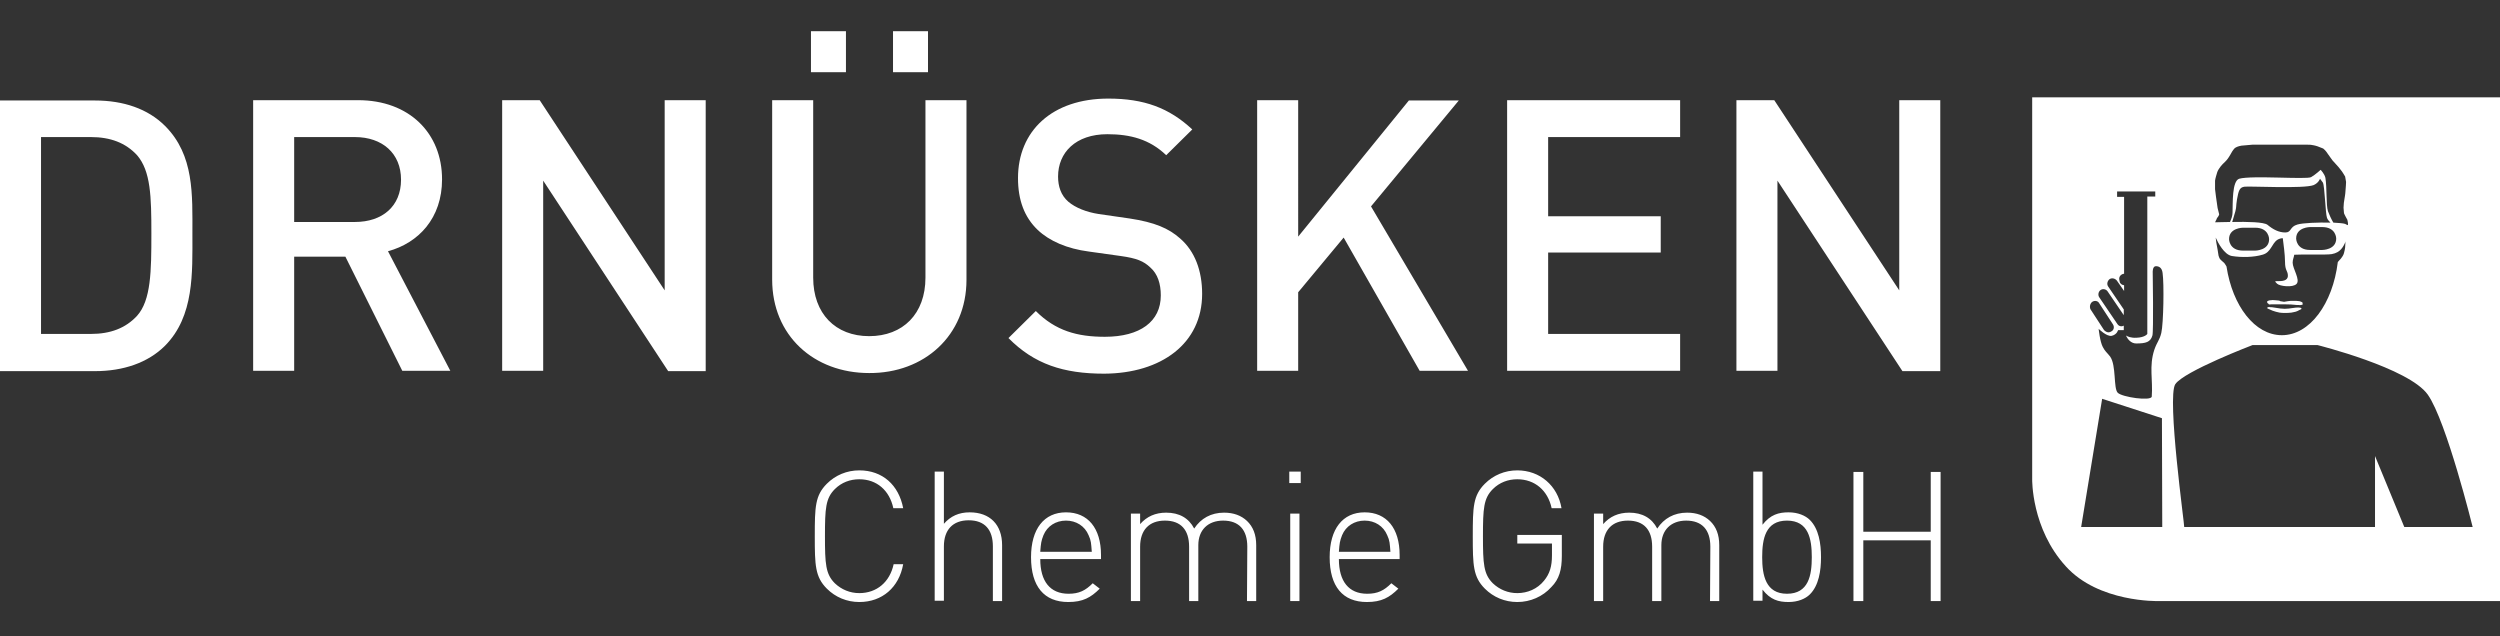
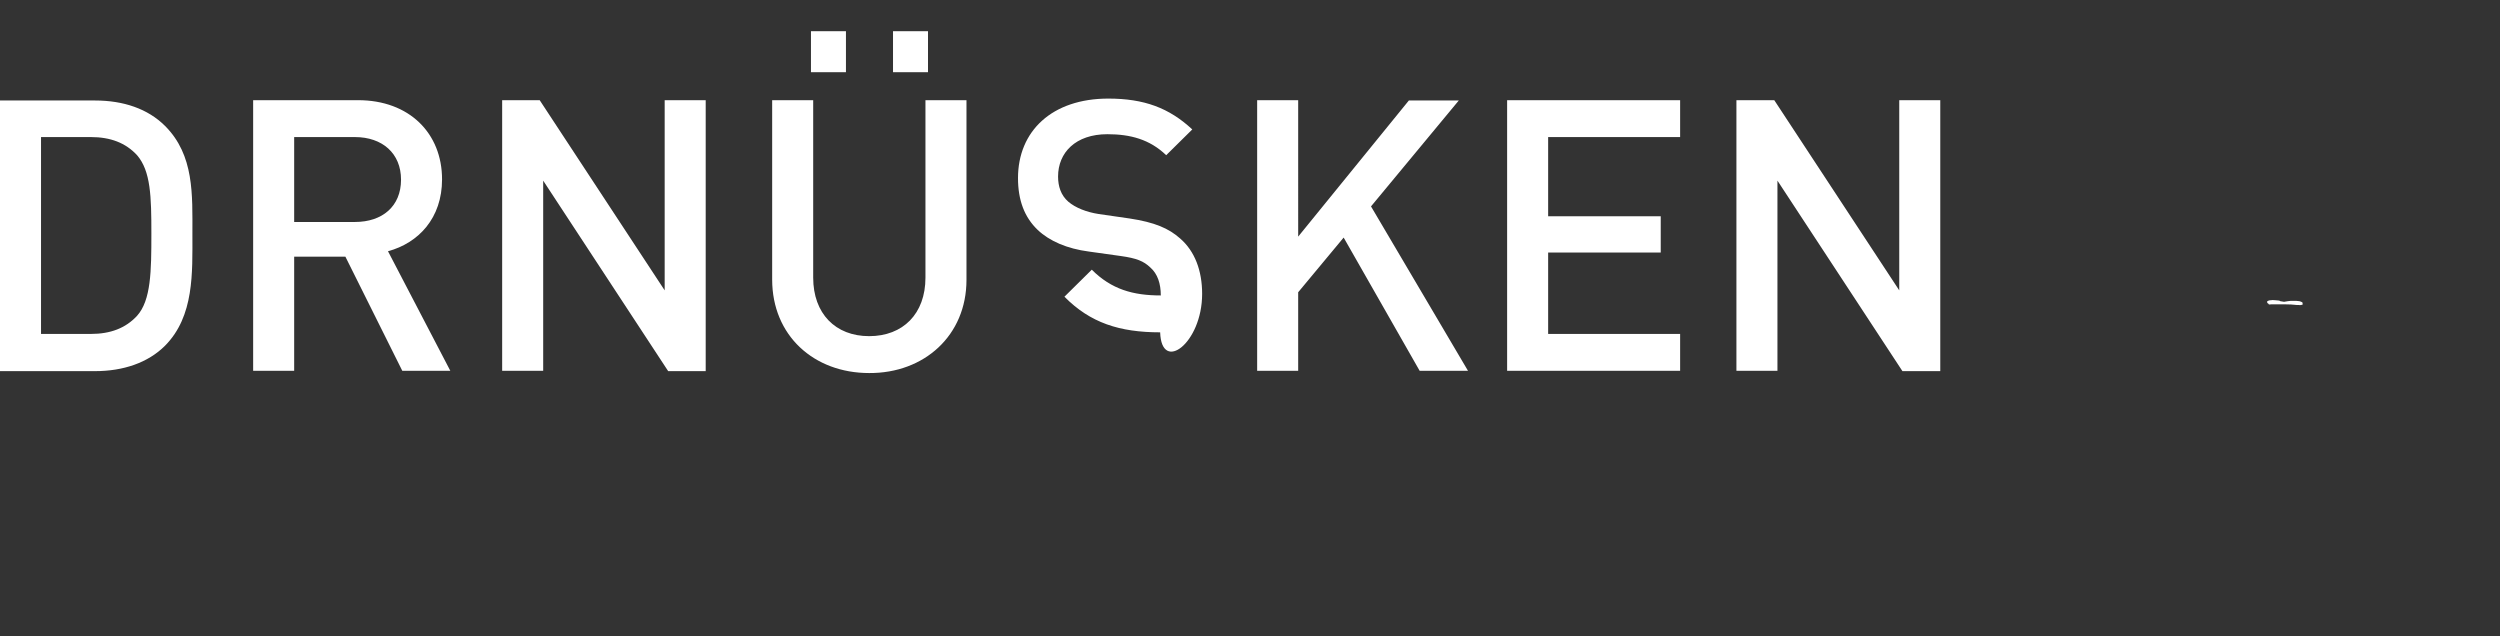
<svg xmlns="http://www.w3.org/2000/svg" version="1.1" id="Calque_1" x="0px" y="0px" viewBox="0 0 78.61 20" enable-background="new 0 0 78.61 20" xml:space="preserve">
  <rect x="0" y="0" width="78.61" height="20" fill="#333333" stroke="none" />
  <g>
    <path fill="#FFFFFF" d="M6.05,7.35c0-1.23,0.06-2.47-0.86-3.39c-0.54-0.54-1.31-0.8-2.2-0.8H0v8.51h2.99c0.88,0,1.66-0.26,2.2-0.8   C6.11,9.94,6.05,8.58,6.05,7.35L6.05,7.35z M4.76,7.35c0,1.17-0.01,2.09-0.45,2.58c-0.36,0.39-0.84,0.57-1.45,0.57H1.29V4.31h1.57   c0.61,0,1.09,0.18,1.45,0.57C4.74,5.38,4.76,6.18,4.76,7.35L4.76,7.35z M14.16,11.66L12.2,7.9c0.96-0.26,1.7-1.04,1.7-2.26   c0-1.45-1.03-2.49-2.64-2.49h-3.3v8.51h1.29V8.07h1.61l1.79,3.59H14.16L14.16,11.66z M12.61,5.65c0,0.84-0.59,1.33-1.45,1.33H9.25   V4.31h1.91C12.02,4.31,12.61,4.82,12.61,5.65L12.61,5.65z" />
-     <path fill="#FFFFFF" d="M22.19,11.66V3.15H20.9v5.98l-3.93-5.98h-1.18v8.51h1.29V5.68l3.93,5.99h1.18V11.66z M30.39,8.8V3.15H29.1   v5.58c0,1.14-0.71,1.84-1.77,1.84c-1.06,0-1.76-0.71-1.76-1.84V3.15h-1.29v5.64c0,1.76,1.31,2.94,3.05,2.94   C29.06,11.74,30.39,10.55,30.39,8.8L30.39,8.8z M26.6,2.27V0.98h-1.1v1.29H26.6L26.6,2.27z M29.18,2.27V0.98h-1.1v1.29H29.18   L29.18,2.27z M37.8,9.24c0-0.73-0.23-1.34-0.69-1.74c-0.36-0.32-0.8-0.51-1.59-0.63l-0.97-0.14c-0.39-0.06-0.74-0.2-0.96-0.39   c-0.23-0.2-0.32-0.48-0.32-0.79c0-0.75,0.55-1.33,1.55-1.33c0.72,0,1.33,0.16,1.85,0.66l0.82-0.81c-0.73-0.68-1.52-0.97-2.64-0.97   c-1.77,0-2.84,1.02-2.84,2.5c0,0.69,0.2,1.23,0.62,1.63c0.37,0.35,0.92,0.59,1.61,0.68l1,0.14c0.5,0.07,0.72,0.16,0.93,0.36   c0.23,0.2,0.33,0.51,0.33,0.88c0,0.82-0.65,1.3-1.76,1.3c-0.87,0-1.55-0.19-2.17-0.81l-0.86,0.85c0.81,0.82,1.73,1.12,3.01,1.12   C36.52,11.74,37.8,10.8,37.8,9.24L37.8,9.24z M46.16,11.66l-3.05-5.17l2.76-3.33H44.3l-3.48,4.28V3.15h-1.29v8.51h1.29V9.19   l1.43-1.72l2.39,4.19H46.16L46.16,11.66z M52.83,11.66V10.5h-4.15V7.94h3.54V6.8h-3.54V4.31h4.15V3.15h-5.44v8.51H52.83   L52.83,11.66z M61.01,11.66V3.15h-1.29v5.98l-3.93-5.98H54.6v8.51h1.29V5.68l3.93,5.99h1.19V11.66z" />
-     <path fill="#FFFFFF" d="M28.4,17.74h-0.3c-0.12,0.56-0.53,0.91-1.08,0.91c-0.29,0-0.56-0.11-0.77-0.31   c-0.29-0.29-0.31-0.61-0.31-1.48c0-0.87,0.02-1.19,0.31-1.48c0.21-0.21,0.48-0.31,0.77-0.31c0.55,0,0.95,0.35,1.07,0.91h0.31   c-0.14-0.73-0.65-1.19-1.38-1.19c-0.39,0-0.75,0.15-1.02,0.42c-0.37,0.37-0.38,0.73-0.38,1.65c0,0.91,0.01,1.28,0.38,1.65   c0.27,0.27,0.63,0.42,1.02,0.42C27.74,18.93,28.27,18.47,28.4,17.74L28.4,17.74z M31.22,18.9h0.29v-1.76   c0-0.64-0.38-1.03-1.02-1.03c-0.34,0-0.6,0.12-0.81,0.36v-1.64h-0.29v4.06h0.29v-1.71c0-0.52,0.28-0.82,0.78-0.82   s0.76,0.29,0.76,0.82L31.22,18.9L31.22,18.9z M32.71,17.58h1.91v-0.13c0-0.84-0.41-1.34-1.1-1.34s-1.1,0.52-1.1,1.41   c0,0.92,0.41,1.41,1.17,1.41c0.46,0,0.71-0.14,0.99-0.42l-0.22-0.17c-0.23,0.23-0.43,0.33-0.76,0.33   C33.02,18.67,32.71,18.28,32.71,17.58L32.71,17.58z M34.33,17.35h-1.62c0.02-0.27,0.03-0.34,0.1-0.52   c0.12-0.29,0.39-0.46,0.71-0.46s0.59,0.17,0.71,0.46C34.31,17,34.31,17.09,34.33,17.35L34.33,17.35z M39.21,18.9h0.29v-1.76   c0-0.33-0.1-0.58-0.29-0.76c-0.18-0.17-0.42-0.26-0.72-0.26c-0.41,0-0.73,0.18-0.94,0.5c-0.17-0.33-0.47-0.5-0.88-0.5   c-0.34,0-0.61,0.12-0.82,0.36v-0.33h-0.29v2.75h0.29v-1.71c0-0.52,0.28-0.82,0.78-0.82s0.76,0.29,0.76,0.82v1.71h0.29v-1.76   c0-0.47,0.3-0.77,0.78-0.77c0.5,0,0.76,0.29,0.76,0.82L39.21,18.9L39.21,18.9z M40.57,18.9h0.29v-2.75h-0.29V18.9L40.57,18.9z    M40.54,15.19h0.36v-0.36h-0.36V15.19L40.54,15.19z M42.1,17.58h1.91v-0.13c0-0.84-0.41-1.34-1.1-1.34s-1.1,0.52-1.1,1.41   c0,0.92,0.41,1.41,1.17,1.41c0.46,0,0.71-0.14,0.99-0.42l-0.22-0.17c-0.23,0.23-0.43,0.33-0.76,0.33   C42.41,18.67,42.1,18.28,42.1,17.58L42.1,17.58z M43.72,17.35H42.1c0.02-0.27,0.03-0.34,0.1-0.52c0.12-0.29,0.39-0.46,0.71-0.46   s0.59,0.17,0.71,0.46C43.7,17,43.7,17.09,43.72,17.35L43.72,17.35z M49.11,17.48v-0.66h-1.4v0.27h1.09v0.37   c0,0.35-0.07,0.58-0.25,0.8c-0.21,0.26-0.52,0.39-0.84,0.39c-0.29,0-0.56-0.11-0.77-0.31c-0.29-0.29-0.31-0.61-0.31-1.48   c0-0.87,0.02-1.19,0.31-1.48c0.21-0.21,0.48-0.31,0.77-0.31c0.55,0,0.96,0.35,1.08,0.91h0.31c-0.12-0.71-0.68-1.19-1.39-1.19   c-0.39,0-0.75,0.15-1.02,0.42c-0.37,0.37-0.38,0.73-0.38,1.65c0,0.91,0.01,1.28,0.38,1.65c0.27,0.27,0.63,0.42,1.02,0.42   c0.41,0,0.8-0.17,1.07-0.47C49.03,18.21,49.11,17.91,49.11,17.48L49.11,17.48z M53.77,18.9h0.29v-1.76c0-0.33-0.1-0.58-0.29-0.76   c-0.18-0.17-0.42-0.26-0.72-0.26c-0.41,0-0.73,0.18-0.94,0.5c-0.17-0.33-0.47-0.5-0.88-0.5c-0.34,0-0.61,0.12-0.82,0.36v-0.33   h-0.29v2.75h0.29v-1.71c0-0.52,0.28-0.82,0.78-0.82s0.76,0.29,0.76,0.82v1.71h0.29v-1.76c0-0.47,0.3-0.77,0.78-0.77   c0.5,0,0.76,0.29,0.76,0.82L53.77,18.9L53.77,18.9z M57.26,17.52c0-0.43-0.07-0.89-0.35-1.17c-0.14-0.14-0.38-0.24-0.67-0.24   c-0.31,0-0.57,0.07-0.82,0.39v-1.67h-0.29v4.06h0.29v-0.35c0.25,0.32,0.5,0.39,0.82,0.39c0.29,0,0.53-0.1,0.67-0.24   C57.19,18.41,57.26,17.95,57.26,17.52L57.26,17.52z M56.97,17.52c0,0.57-0.1,1.15-0.78,1.15c-0.67,0-0.78-0.58-0.78-1.15   s0.1-1.15,0.78-1.15C56.87,16.37,56.97,16.95,56.97,17.52L56.97,17.52z M60.71,18.9h0.31v-4.06h-0.31v1.88h-2.12v-1.88h-0.31v4.06   h0.31v-1.91h2.12V18.9L60.71,18.9z" />
+     <path fill="#FFFFFF" d="M22.19,11.66V3.15H20.9v5.98l-3.93-5.98h-1.18v8.51h1.29V5.68l3.93,5.99h1.18V11.66z M30.39,8.8V3.15H29.1   v5.58c0,1.14-0.71,1.84-1.77,1.84c-1.06,0-1.76-0.71-1.76-1.84V3.15h-1.29v5.64c0,1.76,1.31,2.94,3.05,2.94   C29.06,11.74,30.39,10.55,30.39,8.8L30.39,8.8z M26.6,2.27V0.98h-1.1v1.29H26.6L26.6,2.27z M29.18,2.27V0.98h-1.1v1.29H29.18   L29.18,2.27z M37.8,9.24c0-0.73-0.23-1.34-0.69-1.74c-0.36-0.32-0.8-0.51-1.59-0.63l-0.97-0.14c-0.39-0.06-0.74-0.2-0.96-0.39   c-0.23-0.2-0.32-0.48-0.32-0.79c0-0.75,0.55-1.33,1.55-1.33c0.72,0,1.33,0.16,1.85,0.66l0.82-0.81c-0.73-0.68-1.52-0.97-2.64-0.97   c-1.77,0-2.84,1.02-2.84,2.5c0,0.69,0.2,1.23,0.62,1.63c0.37,0.35,0.92,0.59,1.61,0.68l1,0.14c0.5,0.07,0.72,0.16,0.93,0.36   c0.23,0.2,0.33,0.51,0.33,0.88c-0.87,0-1.55-0.19-2.17-0.81l-0.86,0.85c0.81,0.82,1.73,1.12,3.01,1.12   C36.52,11.74,37.8,10.8,37.8,9.24L37.8,9.24z M46.16,11.66l-3.05-5.17l2.76-3.33H44.3l-3.48,4.28V3.15h-1.29v8.51h1.29V9.19   l1.43-1.72l2.39,4.19H46.16L46.16,11.66z M52.83,11.66V10.5h-4.15V7.94h3.54V6.8h-3.54V4.31h4.15V3.15h-5.44v8.51H52.83   L52.83,11.66z M61.01,11.66V3.15h-1.29v5.98l-3.93-5.98H54.6v8.51h1.29V5.68l3.93,5.99h1.19V11.66z" />
    <g>
      <g>
        <path fill="#FFFFFF" d="M72.3,9.47c-0.03,0-0.08-0.01-0.1-0.01s-0.05,0-0.07,0c-0.02,0-0.07,0-0.1,0c-0.02,0-0.07,0.01-0.09,0.01     c-0.03,0-0.09,0.02-0.12,0.02c-0.02,0-0.1-0.02-0.12-0.02c-0.01-0.01-0.03-0.02-0.05-0.02c-0.02,0-0.08-0.01-0.11-0.01     c-0.03,0-0.09-0.01-0.12,0c-0.02,0-0.06,0-0.08,0.01c-0.01,0.01-0.04,0.01-0.05,0.03c-0.01,0.01,0,0.04,0.01,0.05     c0.01,0.01,0.02,0.02,0.03,0.02l0.01,0.02c0.02,0.01,0.05,0,0.07,0c0.2,0,0.61-0.01,0.81,0.02c0.02,0,0.05,0,0.07,0     c0.02,0.01,0.05,0,0.07,0c0.01-0.01,0.03,0,0.04-0.01c0.01-0.02,0-0.05,0-0.06c0-0.02-0.03-0.02-0.04-0.03     C72.35,9.48,72.32,9.48,72.3,9.47z" />
-         <path fill="#FFFFFF" d="M72.29,9.67c-0.11-0.01-0.28,0.04-0.45,0.04c-0.18,0-0.36-0.06-0.48-0.05l0.01-0.01     c-0.02,0-0.03,0-0.05,0.01c-0.01,0-0.03,0.01-0.03,0.02S71.3,9.7,71.3,9.7c0.04,0.02,0.12,0.05,0.16,0.07     c0.05,0.02,0.16,0.05,0.22,0.06c0.04,0.01,0.13,0.01,0.17,0.01c0.05,0,0.15,0,0.2-0.01c0.04-0.01,0.11-0.02,0.14-0.03     c0.03-0.01,0.08-0.03,0.11-0.05c0.02-0.01,0.05-0.02,0.06-0.03l0.01-0.02c0-0.01-0.02-0.01-0.02-0.02     C72.33,9.68,72.3,9.67,72.29,9.67z" />
      </g>
-       <path fill="#FFFFFF" d="M63.9,3.06v12.01c0,0-0.03,1.55,1.06,2.74c1.03,1.14,2.9,1.09,2.9,1.09h10.75V3.06H63.9z M69.76,6.66    l-0.03-0.12c0,0-0.04-0.26-0.05-0.35c-0.01-0.06-0.03-0.24-0.03-0.24s0-0.21,0-0.27c0.01-0.08,0.05-0.2,0.07-0.27    c0.05-0.13,0.17-0.25,0.17-0.25s0.13-0.12,0.16-0.17c0.04-0.05,0.14-0.23,0.14-0.23s0.06-0.09,0.09-0.11    c0.07-0.05,0.2-0.07,0.2-0.07s0.25-0.02,0.34-0.03c0.06,0,0.25,0,0.25,0h1.5c0,0,0.1,0,0.13,0.01c0.08,0.01,0.17,0.04,0.17,0.04    S73,4.65,73.05,4.67c0.08,0.06,0.14,0.16,0.14,0.16s0.1,0.14,0.15,0.21c0.03,0.03,0.19,0.21,0.19,0.21l0.11,0.14    c0,0,0.08,0.12,0.1,0.16c0.01,0.04,0.03,0.17,0.03,0.17s-0.01,0.23-0.02,0.3c0,0.06-0.03,0.23-0.03,0.23L73.7,6.38    c0,0-0.01,0.12-0.01,0.15c0,0.03,0.01,0.12,0.01,0.12s0,0.04,0.01,0.07c0.01,0.02,0.05,0.1,0.05,0.1s0.04,0.07,0.05,0.09    c0.01,0.03,0.02,0.11,0.02,0.11v0.06c-0.03-0.01-0.06-0.02-0.09-0.04c-0.06-0.02-0.2-0.03-0.37-0.04    c-0.06-0.1-0.13-0.25-0.17-0.36c-0.06-0.18-0.03-0.75-0.08-1.05c-0.03-0.13-0.15-0.25-0.15-0.25s-0.16,0.15-0.3,0.23    c-0.14,0.08-1.87-0.06-2.26,0.05c-0.23,0.07-0.2,0.78-0.21,1.06c0,0.11-0.04,0.21-0.08,0.3c-0.19,0-0.35,0.01-0.47,0.01    c0.01-0.03,0.05-0.09,0.06-0.13c0.02-0.02,0.05-0.07,0.05-0.07s0.02-0.04,0.02-0.05C69.78,6.73,69.76,6.66,69.76,6.66z     M72.24,7.06c-0.25,0.07-0.18,0.25-0.38,0.25c-0.2,0-0.38-0.09-0.56-0.24c-0.11-0.09-0.64-0.1-1.11-0.09    c0.04-0.13,0.08-0.27,0.1-0.34c0.04-0.17,0.01-0.11,0.05-0.37c0.05-0.26,0.07-0.38,0.24-0.4c0.18-0.02,1.87,0.07,2.17-0.05    c0.16-0.07,0.2-0.2,0.2-0.2S73,5.69,73.04,5.74c0.06,0.11,0.08,0.97,0.13,1.11c0.02,0.06,0.07,0.11,0.11,0.15    C72.9,6.99,72.4,7.01,72.24,7.06z M73.46,7.5c0,0.36-0.44,0.36-0.44,0.36h-0.38c-0.44,0-0.44-0.36-0.44-0.36    c0-0.36,0.44-0.36,0.44-0.36h0.38C73.46,7.14,73.46,7.5,73.46,7.5z M70.53,7.16h0.38c0.44,0,0.44,0.36,0.44,0.36    c0,0.36-0.44,0.36-0.44,0.36h-0.38c-0.44,0-0.44-0.36-0.44-0.36C70.09,7.16,70.53,7.16,70.53,7.16z M70.18,8.05    c0.31,0.05,0.69,0.04,0.96-0.04c0.27-0.07,0.29-0.35,0.47-0.47c0.05-0.03,0.11-0.05,0.17-0.05c0.02,0.16,0.07,0.52,0.07,0.74    c0,0.29,0.09,0.28,0.09,0.44c0,0.17-0.2,0.17-0.31,0.17s-0.11,0-0.03,0.08c0.08,0.08,0.49,0.13,0.61,0.01    c0.13-0.13-0.12-0.48-0.12-0.67c0-0.1,0.04-0.17,0.05-0.25c0.3-0.02,1.01,0.01,1.18-0.02c0.28-0.05,0.36-0.23,0.44-0.4    c0,0.02-0.01,0.03-0.01,0.03s-0.01,0.13-0.01,0.16c0,0.03-0.02,0.11-0.02,0.11s-0.02,0.1-0.04,0.13    c-0.01,0.03-0.08,0.12-0.08,0.12s-0.05,0.05-0.09,0.1c-0.16,1.31-0.88,2.3-1.76,2.3c-0.85,0-1.55-0.92-1.74-2.16    c0-0.01-0.05-0.08-0.07-0.11c-0.02-0.02-0.08-0.07-0.08-0.07s-0.04-0.04-0.05-0.05c-0.02-0.02-0.04-0.08-0.05-0.11    c-0.01-0.05-0.03-0.19-0.03-0.19l-0.04-0.22l-0.02-0.16C69.74,7.63,69.94,8.01,70.18,8.05z M65.79,9.49    c0.08-0.05,0.18-0.03,0.22,0.05l0.43,0.66c0.05,0.08,0.03,0.18-0.05,0.22c-0.03,0.02-0.06,0.03-0.09,0.03    c-0.05,0-0.1-0.03-0.14-0.07l-0.43-0.66C65.7,9.64,65.72,9.54,65.79,9.49z M66.72,16.57h-1.28l0.66-4.03l1.88,0.61l0.01,3.42    H66.72z M67.96,10.47c-0.06,0.24-0.13,0.27-0.22,0.53c-0.17,0.52-0.04,0.94-0.08,1.47c-0.02,0.15-0.93,0.02-1.07-0.12    c-0.14-0.14-0.04-0.86-0.24-1.14c-0.12-0.15-0.15-0.15-0.23-0.3c-0.09-0.17-0.13-0.57-0.13-0.57s0.25,0.25,0.41,0.22    c0.17-0.04,0.2-0.18,0.2-0.18s0.11,0,0.18,0v-0.14c-0.02,0.01-0.05,0.02-0.07,0.02c-0.05,0-0.1-0.02-0.13-0.07l-0.57-0.84    c-0.05-0.07-0.03-0.18,0.04-0.23c0.07-0.05,0.17-0.03,0.22,0.04l0.51,0.75V9.73l-0.49-0.72c-0.05-0.07-0.03-0.17,0.04-0.23    c0.07-0.05,0.17-0.03,0.23,0.04l0.23,0.33V8.97c-0.07-0.01-0.13-0.05-0.14-0.12l-0.01-0.05c-0.02-0.09,0.04-0.17,0.13-0.19    c0.01,0,0.01,0,0.02,0V6.19h-0.22V6.02h1.2v0.16h-0.25v4.32c0,0-0.07,0.11-0.34,0.12c-0.18,0.01-0.28-0.04-0.33-0.07    c0.05,0.12,0.16,0.25,0.32,0.25c0.3,0,0.45-0.04,0.51-0.25c0.04-0.12,0.01-1.99,0.01-1.99s-0.01-0.19,0.1-0.19    c0.1,0,0.19,0.05,0.21,0.21C68.05,8.91,68.03,10.17,67.96,10.47z M75.6,16.57l-0.92-2.23v2.23h-6c0.02,0-0.55-4.08-0.28-4.49    c0.28-0.41,2.43-1.23,2.43-1.23h2.04c0,0,2.88,0.72,3.47,1.56c0.59,0.84,1.41,4.16,1.41,4.16H75.6z" />
    </g>
  </g>
</svg>